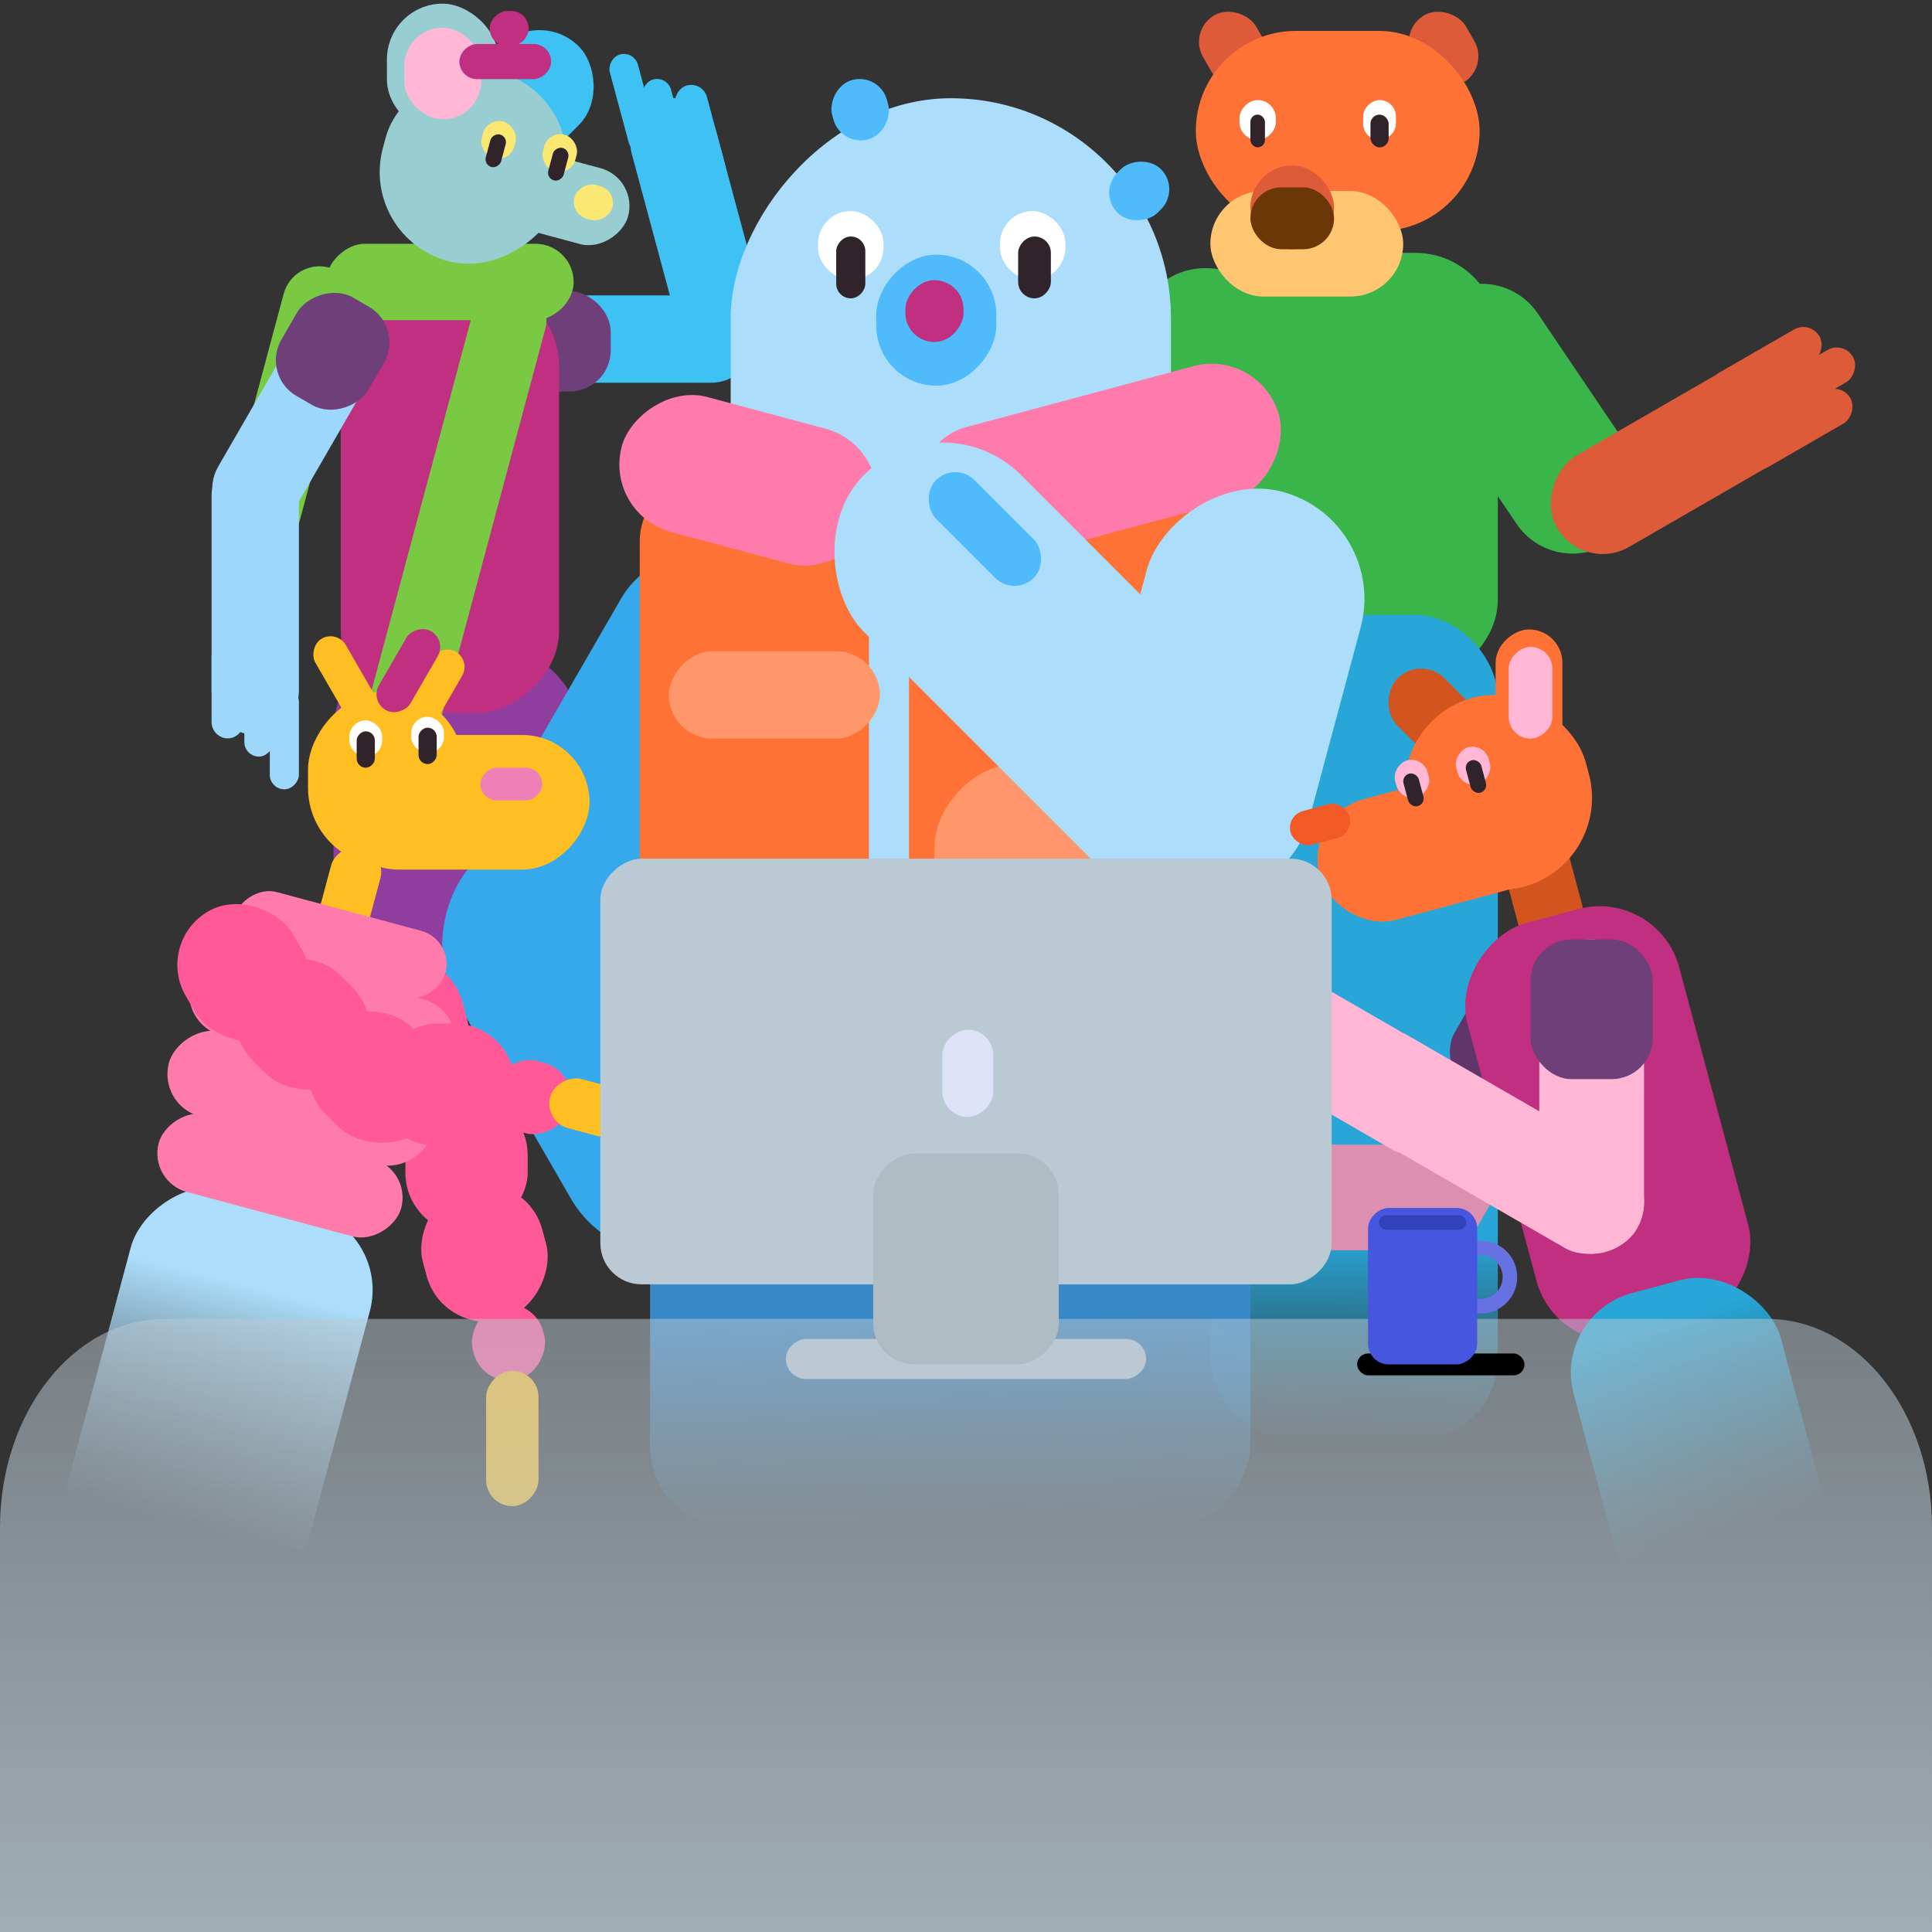
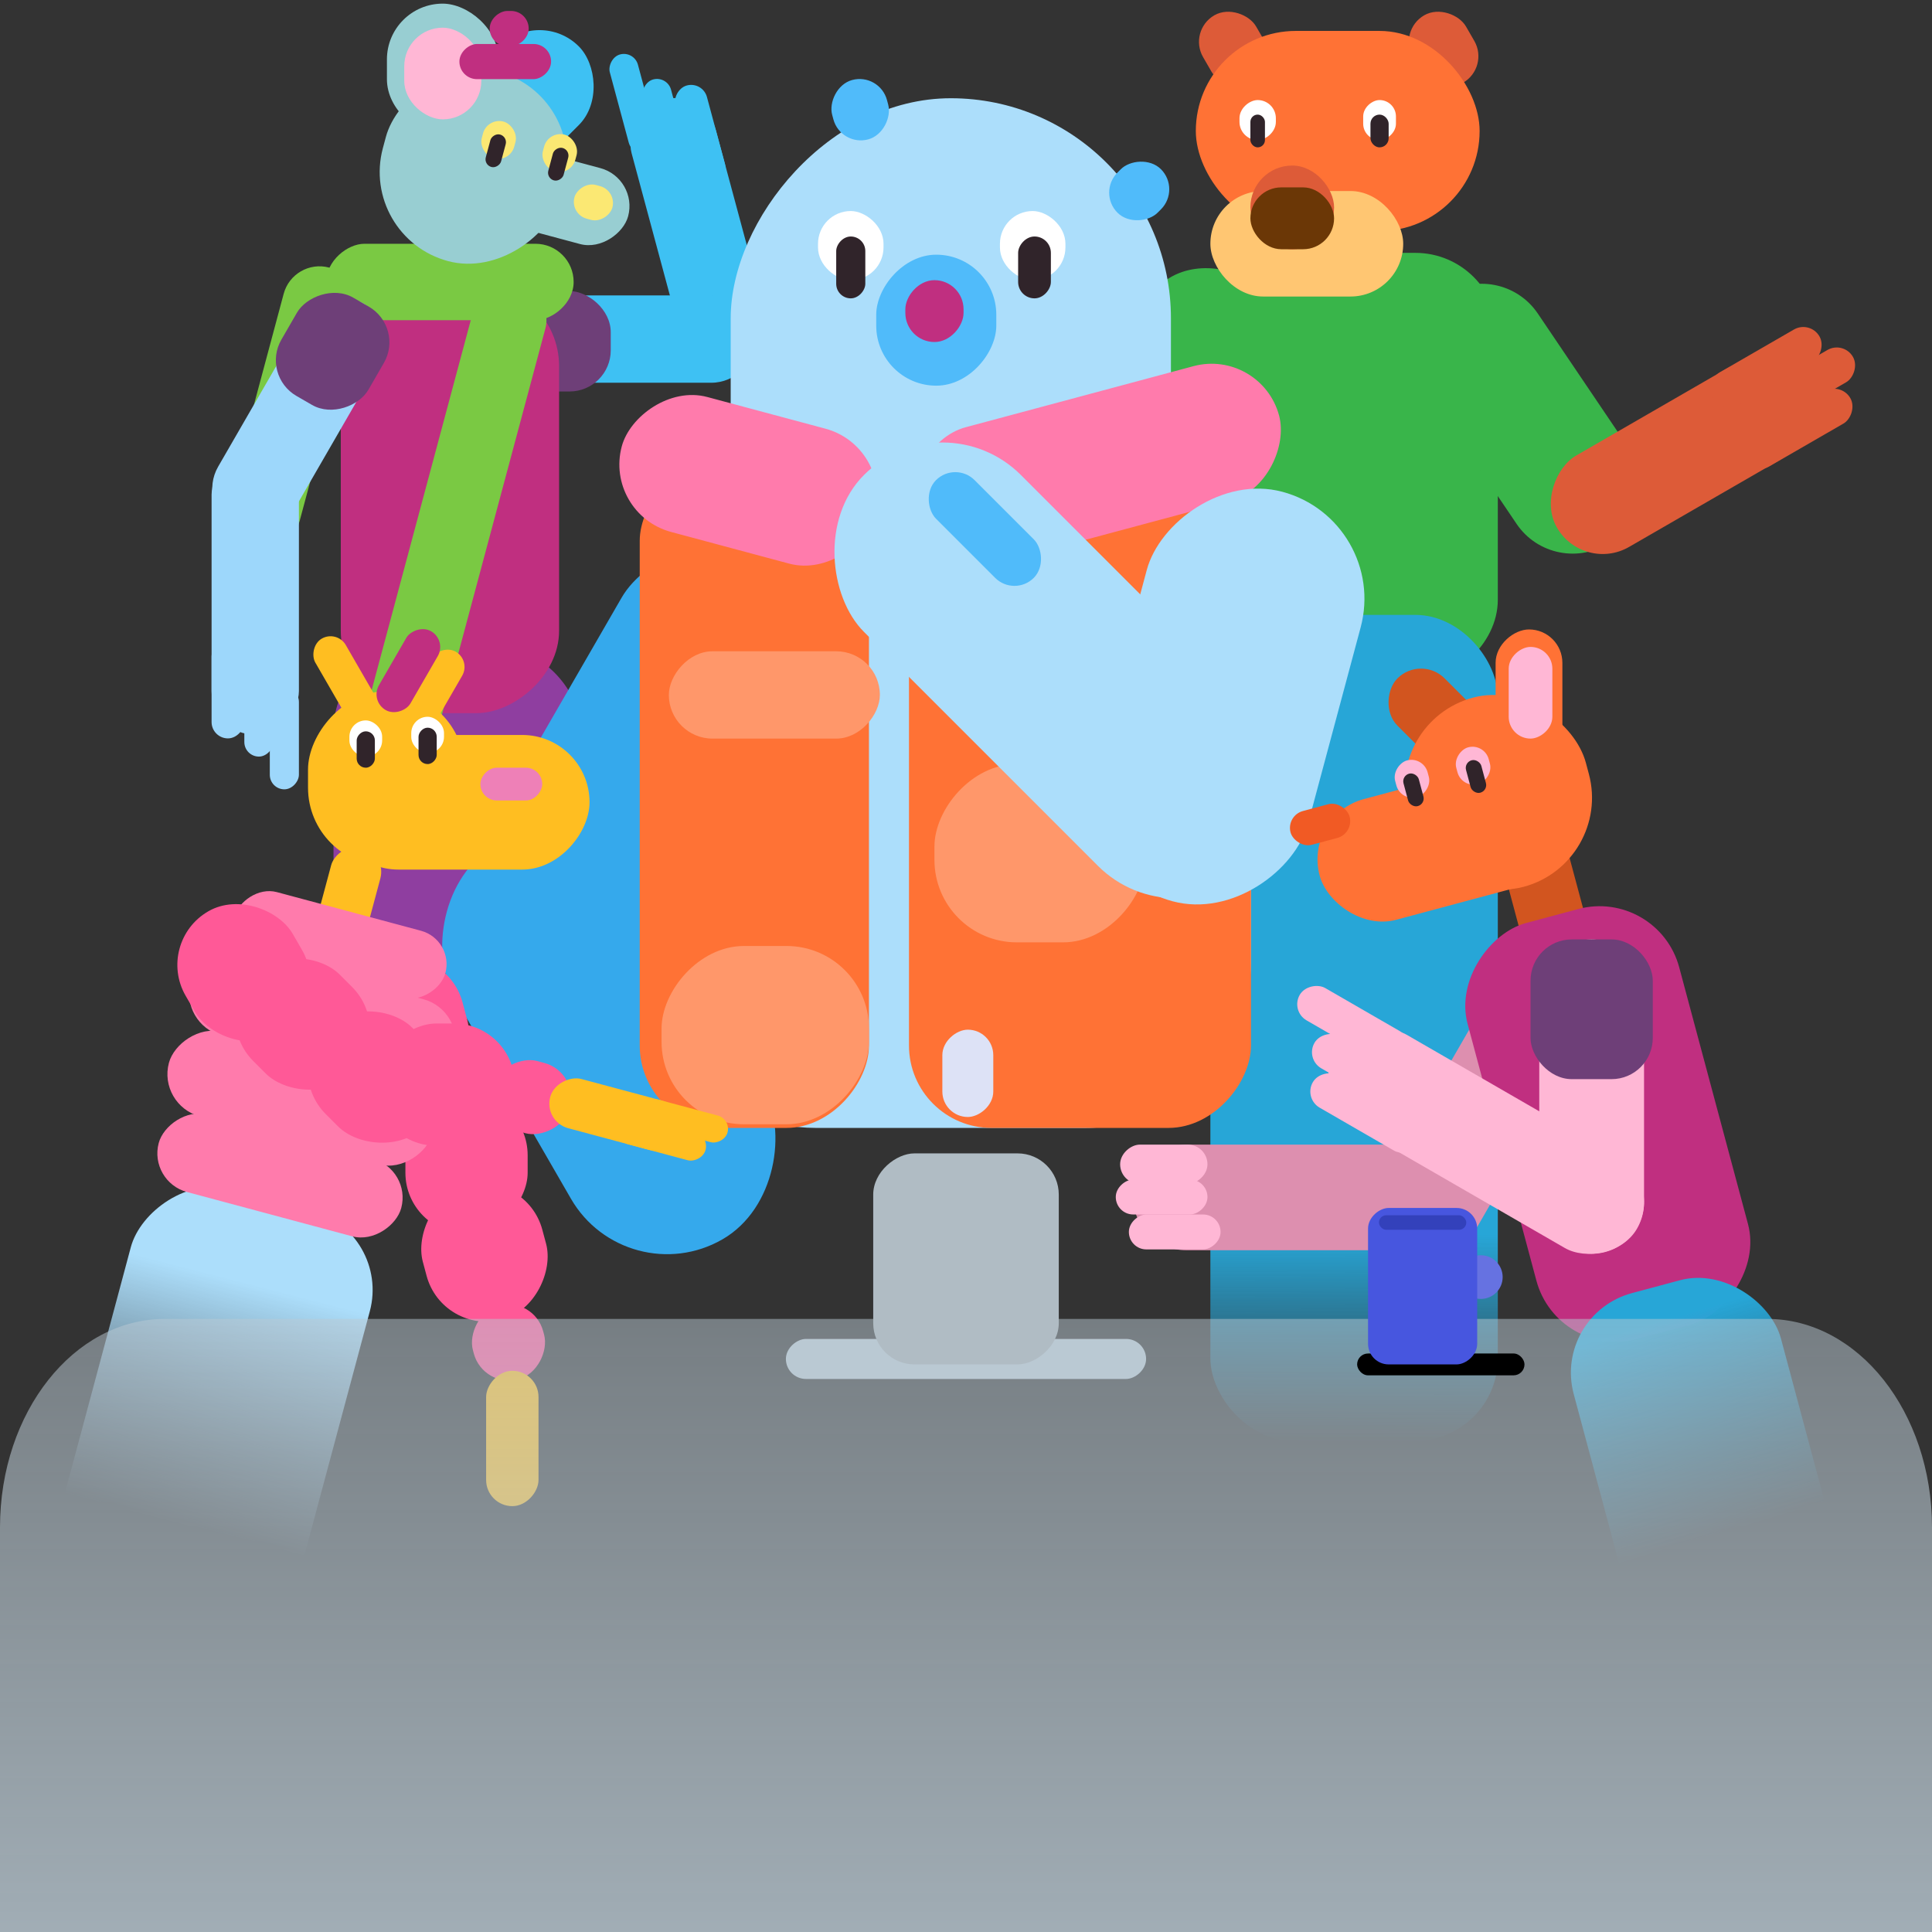
<svg xmlns="http://www.w3.org/2000/svg" xmlns:ns1="http://sodipodi.sourceforge.net/DTD/sodipodi-0.dtd" xmlns:ns2="http://www.inkscape.org/namespaces/inkscape" width="375" height="375" viewBox="0 0 375 375" fill="none" version="1.1" id="svg487" ns1:docname="we-are-dedicated.svg" ns2:version="1.2.1 (9c6d41e, 2022-07-14)">
  <rect x="0" y="0" width="375" height="375" fill="#333333" stroke="none" />
  <ns1:namedview id="namedview489" pagecolor="#505050" bordercolor="#ffffff" borderopacity="1" ns2:showpageshadow="0" ns2:pageopacity="0" ns2:pagecheckerboard="1" ns2:deskcolor="#505050" showgrid="false" ns2:zoom="0.67045455" ns2:cx="52.20339" ns2:cy="190.91525" ns2:window-width="1419" ns2:window-height="730" ns2:window-x="0" ns2:window-y="38" ns2:window-maximized="0" ns2:current-layer="svg487" />
  <rect x="64.735" y="125.706" width="48.023" height="62.853" rx="16" fill="#8f3ea0" id="rect182" />
  <rect width="5.65" height="19.774" rx="2.825" transform="matrix(-0.966,0.26,0.26,0.966,0,0)" fill="#3ec1f3" id="rect184" x="-116.259" y="41.466" />
  <rect width="5.65" height="19.068" rx="2.825" transform="matrix(-0.966,0.26,0.26,0.966,0,0)" fill="#3ec1f3" id="rect186" x="-121.203" y="47.823" />
  <rect width="6.356" height="19.774" rx="3.178" transform="matrix(-0.966,0.26,0.26,0.966,0,0)" fill="#3ec1f3" id="rect188" x="-127.56" y="50.648" />
  <rect width="16.949" height="55.085" rx="8.475" transform="matrix(-0.966,0.26,0.26,0.966,0,0)" fill="#3ec1f3" id="rect190" x="-127.559" y="52.059" />
  <rect width="16.948" height="49.998" rx="8.474" transform="matrix(2.18557e-8,1,1,-2.18557e-8,0,0)" fill="#3ec1f3" id="rect192" x="57.344" y="96.514" />
  <rect width="19.491" height="22.033" rx="8" transform="matrix(2.18557e-8,1,1,-2.18557e-8,0,0)" fill="#6e3f78" id="rect194" x="56.497" y="96.514" />
  <rect x="-138.418" y="66.147" width="83.333" height="42.373" rx="16" transform="rotate(-90)" fill="#c02f80" id="rect196" />
  <rect x="-62.147" y="63.321" width="14.831" height="48.023" rx="7.415" transform="rotate(-90)" fill="#7ac943" id="rect198" />
  <rect x="-82.351" y="-89.814" width="14.406" height="56.182" rx="7.203" transform="rotate(-165)" fill="#7ac943" id="rect200" />
  <rect x="-118.753" y="-131.129" width="14.406" height="104.254" rx="7.203" transform="rotate(-165)" fill="#7ac943" id="rect202" />
  <rect width="16.949" height="55.085" rx="8.475" transform="scale(1,-1)" fill="#9dd7fb" id="rect204" x="41.069" y="-142.615" />
  <rect width="5.65" height="19.774" rx="2.825" transform="scale(1,-1)" fill="#9dd7fb" id="rect206" x="52.368" y="-153.208" />
  <rect width="5.65" height="19.068" rx="2.825" transform="scale(1,-1)" fill="#9dd7fb" id="rect208" x="47.425" y="-146.853" />
  <rect width="6.356" height="19.068" rx="3.178" transform="scale(1,-1)" fill="#9dd7fb" id="rect210" x="41.068" y="-143.322" />
  <rect width="16.948" height="49.998" rx="8.474" transform="matrix(-0.866,-0.5,-0.5,0.866,0,0)" fill="#9dd7fb" id="rect212" x="-98.908" y="15.751" />
  <rect width="19.491" height="22.033" rx="8" transform="matrix(-0.866,-0.5,-0.5,0.866,0,0)" fill="#6e3f78" id="rect214" x="-99.755" y="15.751" />
  <rect width="25.475" height="21.587" rx="10.793" transform="matrix(0.707,-0.707,-0.707,-0.707,0,0)" fill="#3ec1f3" id="rect216" x="47.611" y="-96.621" />
  <rect width="25.475" height="21.653" rx="10.827" transform="matrix(3.26082e-8,-1,-1,-3.26082e-8,0,0)" fill="#98ced2" id="rect218" x="-26.181" y="-96.754" />
  <rect width="31.355" height="15.254" rx="7.627" transform="matrix(-0.966,-0.259,-0.259,0.966,0,0)" fill="#98ced2" id="rect220" x="-128.616" y="1.341" />
  <rect width="35.775" height="38.013" rx="17.888" transform="matrix(-0.966,-0.259,-0.259,0.966,0,0)" fill="#98ced2" id="rect222" x="-114.992" y="-11.586" />
  <rect width="17.796" height="14.957" rx="7.479" transform="matrix(3.26082e-8,-1,-1,-3.26082e-8,0,0)" fill="#ffb7d5" id="rect224" x="-23.169" y="-93.423" />
  <rect width="7.627" height="6.779" rx="3.39" transform="matrix(-0.966,-0.259,-0.259,0.966,0,0)" fill="#fbe873" id="rect226" x="-125.226" y="4.73" />
  <rect width="7.399" height="6.517" rx="3.259" transform="matrix(0.259,-0.966,-0.966,-0.259,0,0)" fill="#fbe873" id="rect228" x="-4.883" y="-103.766" />
  <rect width="7.399" height="6.517" rx="3.259" transform="matrix(0.259,-0.966,-0.966,-0.259,0,0)" fill="#fbe873" id="rect230" x="-4.268" y="-115.883" />
  <rect width="3.074" height="6.517" rx="1.537" transform="matrix(0.966,0.259,0.259,-0.966,0,0)" fill="#30242a" id="rect232" x="98.97" y="-6.605" />
  <rect width="3.074" height="6.517" rx="1.537" transform="matrix(0.966,0.259,0.259,-0.966,0,0)" fill="#30242a" id="rect234" x="111.364" y="-5.976" />
  <rect x="8.537" y="-106.967" width="6.825" height="17.796" rx="3.412" transform="rotate(90)" fill="#c02f80" id="rect236" />
  <rect x="2.128" y="-102.618" width="6.825" height="7.569" rx="3.412" transform="rotate(90)" fill="#c02f80" id="rect238" />
  <rect x="-132.415" y="234.933" width="83.333" height="55.791" rx="16" transform="rotate(-90)" fill="#39b54a" id="rect240" />
  <rect x="81.426" y="198.347" width="51.504" height="26.27" rx="13.135" transform="rotate(-45)" fill="#39b54a" id="rect242" />
  <rect x="-262.165" y="187.001" width="57.776" height="26.27" rx="13.135" transform="rotate(-124.041)" fill="#39b54a" id="rect244" />
  <rect x="234.933" y="119.35" width="55.791" height="160.311" rx="16" fill="url(#paint0_linear_1238_6795)" id="rect246" style="fill:url(#paint0_linear_1238_6795)" />
  <rect x="-250.038" y="210.511" width="20.495" height="53.861" rx="10.248" transform="rotate(-120)" fill="#dd5b38" id="rect248" />
  <rect x="-236.733" y="249.285" width="7.242" height="23.911" rx="3.621" transform="rotate(-120)" fill="#dd5b38" id="rect250" />
  <rect x="-243.425" y="252.926" width="7.242" height="23.911" rx="3.621" transform="rotate(-120)" fill="#dd5b38" id="rect252" />
  <rect x="-250.107" y="248.482" width="7.242" height="23.911" rx="3.621" transform="rotate(-120)" fill="#dd5b38" id="rect254" />
  <rect x="216.988" y="17.151" width="20.495" height="67.669" rx="10.248" transform="rotate(15)" fill="#ff7235" id="rect256" />
  <rect x="230.293" y="69.734" width="7.242" height="23.911" rx="3.621" transform="rotate(15)" fill="#ff7235" id="rect258" />
-   <rect x="223.601" y="73.374" width="7.242" height="23.911" rx="3.621" transform="rotate(15)" fill="#ff7235" id="rect260" />
  <rect x="216.919" y="68.931" width="7.242" height="23.911" rx="3.621" transform="rotate(15)" fill="#ff7235" id="rect262" />
  <rect x="196.689" y="120.421" width="11.886" height="15.111" rx="5.943" transform="rotate(-30)" fill="#dd5b38" id="rect264" />
  <rect x="231.966" y="140.788" width="11.886" height="15.111" rx="5.943" transform="rotate(-30)" fill="#dd5b38" id="rect266" />
  <rect x="247.645" y="17.302" width="23.305" height="25.424" rx="11.652" fill="#50bbfa" id="rect268" />
  <rect x="232.108" y="6.003" width="55.085" height="38.842" rx="19.421" fill="#ff7235" id="rect270" />
  <rect x="234.933" y="37.076" width="37.429" height="20.48" rx="10.24" fill="#ffc672" id="rect272" />
  <rect x="242.701" y="32.133" width="16.243" height="16.243" rx="8.121" fill="#dd5b38" id="rect274" />
  <rect x="242.701" y="36.37" width="16.243" height="12.006" rx="6.003" fill="#6b3706" id="rect276" />
  <rect x="-27.189" y="264.594" width="7.768" height="6.356" rx="3.178" transform="rotate(-90)" fill="#ffffff" id="rect278" />
  <rect x="-27.189" y="240.583" width="7.768" height="7.062" rx="3.531" transform="rotate(-90)" fill="#ffffff" id="rect280" />
  <rect x="-269.537" y="-28.602" width="3.531" height="6.356" rx="1.766" transform="scale(-1)" fill="#30242a" id="rect282" />
  <rect x="-245.526" y="-28.602" width="2.825" height="6.356" rx="1.412" transform="scale(-1)" fill="#30242a" id="rect284" />
  <rect width="43.079" height="88.277" rx="21.539" transform="matrix(-0.866,0.5,0.5,0.866,0,0)" fill="#35a9ec" id="rect286" x="-22.712" y="190.17" />
  <rect width="43.219" height="99.149" rx="21.609" transform="matrix(-0.866,-0.5,-0.5,0.866,0,0)" fill="#35a9ec" id="rect288" x="-205.716" y="18.561" />
  <rect width="116.525" height="129.944" rx="32" transform="scale(-1,1)" fill="#acdefb" id="rect290" x="-242.816" y="88.983" />
  <rect width="85.452" height="130.65" rx="42.726" transform="scale(-1,1)" fill="#acdefb" id="rect292" x="-227.279" y="19.068" />
  <rect width="66.384" height="129.944" rx="16" transform="scale(-1,1)" fill="#ff7235" id="rect294" x="-242.816" y="88.983" />
  <rect width="44.492" height="129.944" rx="16" transform="scale(-1,1)" fill="#ff7235" id="rect296" x="-168.663" y="88.983" />
  <rect width="72.878" height="27.118" rx="13.559" transform="matrix(-0.966,0.259,0.259,0.966,0,0)" fill="#ff7bac" id="rect298" x="-218.887" y="128.624" />
  <rect width="50.845" height="27.118" rx="13.559" transform="matrix(-0.966,-0.259,-0.259,0.966,0,0)" fill="#ff7bac" id="rect300" x="-189.833" y="38.873" />
-   <rect width="116.525" height="82.627" rx="16" transform="scale(-1,1)" fill="url(#paint1_linear_1238_6795)" id="rect302" x="-242.7" y="213.983" style="fill:url(#paint1_linear_1238_6795)" />
  <rect width="42.979" height="82.278" rx="21.49" transform="matrix(-0.966,-0.259,-0.259,0.966,0,0)" fill="#acdefb" id="rect304" x="-286.595" y="27.737" />
  <rect width="11.017" height="11.937" rx="5.508" transform="matrix(-0.707,-0.707,-0.707,0.707,0,0)" fill="#50bbfa" id="rect306" x="-188.101" y="-136.136" />
  <rect width="11.017" height="11.937" rx="5.508" transform="matrix(-0.966,0.259,0.259,0.966,0,0)" fill="#50bbfa" id="rect308" x="-161.241" y="57.827" />
  <rect width="23.305" height="25.424" rx="11.652" transform="scale(-1,1)" fill="#50bbfa" id="rect310" x="-193.381" y="49.435" />
  <rect width="11.299" height="12.006" rx="5.65" transform="scale(-1,1)" fill="#c02f80" id="rect312" x="-187.025" y="54.379" />
  <rect width="13.418" height="12.712" rx="6.356" transform="matrix(0,-1,-1,0,0,0)" fill="#ffffff" id="rect314" x="-54.379" y="-206.799" />
  <rect width="13.418" height="12.712" rx="6.356" transform="matrix(0,-1,-1,0,0,0)" fill="#ffffff" id="rect316" x="-54.379" y="-171.489" />
  <rect width="6.356" height="12.006" rx="3.178" transform="scale(1,-1)" fill="#30242a" id="rect318" x="197.619" y="-57.91" />
  <rect width="5.65" height="12.006" rx="2.825" transform="scale(1,-1)" fill="#30242a" id="rect320" x="162.307" y="-57.91" />
  <rect width="40.96" height="16.949" rx="8.475" transform="scale(-1,1)" fill="#ff976a" id="rect322" x="-170.782" y="126.413" />
  <rect width="40.96" height="34.605" rx="16" transform="scale(-1,1)" fill="#ff976a" id="rect324" x="-222.336" y="148.305" />
  <rect width="40.254" height="34.605" rx="16" transform="scale(-1,1)" fill="#ff976a" id="rect326" x="-168.663" y="183.616" />
  <rect width="43.079" height="107.298" rx="21.54" transform="matrix(0.707,-0.707,-0.707,-0.707,0,0)" fill="#acdefb" id="rect328" x="31.857" y="-291.097" />
  <rect width="10.593" height="26.836" rx="5.297" transform="matrix(0.707,-0.707,-0.707,-0.707,0,0)" fill="#50bbfa" id="rect330" x="57.281" y="-221.23" />
  <rect x="-258.762" y="238.215" width="25.475" height="12.96" rx="6.48" transform="rotate(-105)" fill="#d2551f" id="rect332" />
  <rect x="-147.65" y="290.297" width="25.475" height="12.96" rx="6.48" transform="rotate(-90)" fill="#ff7235" id="rect334" />
  <rect x="-310.378" y="92.205" width="25.475" height="12.96" rx="6.48" transform="rotate(-135)" fill="#d2551f" id="rect336" />
  <rect x="203.433" y="218.333" width="47.67" height="24.252" rx="12.126" transform="rotate(-15)" fill="#ff7235" id="rect338" />
  <rect x="223.233" y="204.795" width="35.775" height="38.013" rx="17.888" transform="rotate(-15)" fill="#ff7235" id="rect340" />
  <rect x="-242.667" y="219.961" width="20.495" height="67.669" rx="10.248" transform="rotate(-90)" fill="#dd8faf" id="rect342" />
  <rect x="346.892" y="12.229" width="20.495" height="60.554" rx="10.248" transform="rotate(30)" fill="#dd8faf" id="rect344" />
-   <rect x="344.728" y="12.229" width="24.826" height="28.229" rx="8" transform="rotate(30)" fill="#603569" id="rect346" />
  <rect x="-333.285" y="223.717" width="83.569" height="42.515" rx="16" transform="rotate(-105)" fill="#c02f80" id="rect348" />
  <rect x="225.017" y="324.421" width="41.641" height="66.689" rx="16" transform="rotate(-15)" fill="url(#paint2_linear_1238_6795)" id="rect350" style="fill:url(#paint2_linear_1238_6795)" />
  <rect x="-57.915" y="326.744" width="20.495" height="67.669" rx="10.248" transform="rotate(-60)" fill="#ffb7d5" id="rect352" />
  <rect x="-44.716" y="315.031" width="7.242" height="23.911" rx="3.621" transform="rotate(-60)" fill="#ffb7d5" id="rect354" />
  <rect x="-229.798" y="217.418" width="7.627" height="16.948" rx="3.813" transform="rotate(-90)" fill="#ffb7d5" id="rect356" />
  <rect x="-51.35" y="322.166" width="7.242" height="23.911" rx="3.621" transform="rotate(-60)" fill="#ffb7d5" id="rect358" />
  <rect x="-235.73" y="216.571" width="6.779" height="17.796" rx="3.39" transform="rotate(-90)" fill="#ffb7d5" id="rect360" />
  <rect x="-58.122" y="325.708" width="7.242" height="23.911" rx="3.621" transform="rotate(-60)" fill="#ffb7d5" id="rect362" />
  <rect x="-242.51" y="219.113" width="6.779" height="17.796" rx="3.39" transform="rotate(-90)" fill="#ffb7d5" id="rect364" />
  <rect x="298.771" y="182.343" width="20.338" height="61.014" rx="10.169" fill="#ffb7d5" id="rect366" />
  <rect x="297.076" y="182.343" width="23.728" height="27.118" rx="8" fill="#6e3f78" id="rect368" />
  <rect x="-143.361" y="292.838" width="17.796" height="8.474" rx="4.237" transform="rotate(-90)" fill="#ffb7d5" id="rect370" />
  <rect x="200.144" y="217.509" width="11.864" height="6.779" rx="3.39" transform="rotate(-15)" fill="#f15a24" id="rect372" />
  <rect x="-221.265" y="234.458" width="7.399" height="6.517" rx="3.259" transform="rotate(-105)" fill="#ffb7d5" id="rect374" />
  <rect x="-220.65" y="222.342" width="7.399" height="6.517" rx="3.259" transform="rotate(-105)" fill="#ffb7d5" id="rect376" />
  <rect x="-239.254" y="-222.987" width="3.074" height="6.517" rx="1.537" transform="rotate(165)" fill="#30242a" id="rect378" />
  <rect x="-226.86" y="-222.358" width="3.074" height="6.517" rx="1.537" transform="rotate(165)" fill="#30242a" id="rect380" />
  <rect width="9.887" height="26.13" rx="4.944" transform="matrix(-0.966,-0.259,-0.259,0.966,0,0)" fill="#ffbe21" id="rect382" x="-115.45" y="140.605" />
  <rect width="50.141" height="26.13" rx="13.065" transform="scale(-1,1)" fill="#ffbe21" id="rect384" x="-114.429" y="142.656" />
  <rect width="30.367" height="33.898" rx="15.184" transform="scale(-1,1)" fill="#ffbe21" id="rect386" x="-90.154" y="134.181" />
  <rect width="6.824" height="17.796" rx="3.412" transform="matrix(-0.866,0.5,0.5,0.866,0,0)" fill="#ffbe21" id="rect388" x="4.478" y="138.578" />
  <rect width="6.824" height="17.796" rx="3.412" transform="matrix(-0.866,-0.5,-0.5,0.866,0,0)" fill="#ffbe21" id="rect390" x="-143.273" y="65.32" />
  <rect width="7.062" height="17.655" rx="3.531" transform="matrix(-0.866,-0.5,-0.5,0.866,0,0)" fill="#c02f80" id="rect392" x="-137.266" y="64.272" />
  <rect width="24.011" height="27.542" rx="12.006" transform="matrix(-0.966,0.259,0.259,0.966,0,0)" fill="#ff5997" id="rect394" x="-36.326" y="199.156" />
  <rect width="23.728" height="27.118" rx="11.864" transform="matrix(-0.866,0.5,0.5,0.866,0,0)" fill="#ff5997" id="rect396" x="19.548" y="212.424" />
  <rect width="23.728" height="27.118" rx="11.864" transform="scale(-1,1)" fill="#ff5997" id="rect398" x="-102.418" y="212.368" />
  <rect width="24.011" height="26.836" rx="12.006" transform="matrix(-0.966,0.259,0.259,0.966,0,0)" fill="#ff5997" id="rect400" x="-39.857" y="245.766" />
  <rect width="14.124" height="14.831" rx="7.062" transform="matrix(-0.966,0.259,0.259,0.966,0,0)" fill="#ff5997" id="rect402" x="-34.914" y="269.777" />
  <rect width="10.169" height="26.27" rx="5.085" transform="scale(-1,1)" fill="#ffbe21" id="rect404" x="-104.526" y="266.073" />
  <rect width="12.006" height="6.356" rx="3.178" transform="scale(-1,1)" fill="#ee80b7" id="rect406" x="-105.248" y="149.012" />
  <rect width="7.062" height="6.356" rx="3.178" transform="matrix(0,-1,-1,0,0,0)" fill="#ffffff" id="rect408" x="-146.893" y="-74.175" />
  <rect width="7.062" height="6.356" rx="3.178" transform="matrix(0,-1,-1,0,0,0)" fill="#ffffff" id="rect410" x="-146.187" y="-86.18" />
  <rect width="3.531" height="7.062" rx="1.766" transform="scale(1,-1)" fill="#30242a" id="rect412" x="69.231" y="-149.012" />
  <rect width="3.531" height="7.062" rx="1.766" transform="scale(1,-1)" fill="#30242a" id="rect414" x="81.236" y="-148.306" />
  <rect width="48.023" height="87.588" rx="16" transform="matrix(-0.966,-0.259,-0.259,0.966,0,0)" fill="url(#paint3_linear_1238_6795)" id="rect416" x="-135.229" y="211.226" style="fill:url(#paint3_linear_1238_6795)" />
  <rect width="48.729" height="15.537" rx="7.768" transform="matrix(-0.966,-0.259,-0.259,0.966,0,0)" fill="#ff7bac" id="rect418" x="-135.93" y="198.515" />
  <rect width="52.966" height="16.949" rx="8.475" transform="matrix(-0.966,-0.259,-0.259,0.966,0,0)" fill="#ff7bac" id="rect420" x="-138.049" y="182.272" />
  <rect width="52.966" height="16.949" rx="8.475" transform="matrix(-0.966,-0.259,-0.259,0.966,0,0)" fill="#ff7bac" id="rect422" x="-138.049" y="166.029" />
  <rect width="42.373" height="13.418" rx="6.709" transform="matrix(-0.966,-0.259,-0.259,0.966,0,0)" fill="#ff7bac" id="rect424" x="-132.399" y="153.317" />
  <rect x="-108.199" y="185.751" width="23.728" height="27.118" rx="11.864" transform="rotate(-45)" fill="#ff5997" id="rect426" />
  <rect x="-110.866" y="168.529" width="23.728" height="27.118" rx="11.864" transform="rotate(-45)" fill="#ff5997" id="rect428" />
  <rect x="-186.066" y="146.967" width="14.124" height="15.537" rx="7.062" transform="rotate(-75)" fill="#ff5997" id="rect430" />
  <rect x="-182.979" y="158.266" width="9.887" height="26.13" rx="4.944" transform="rotate(-75)" fill="#ffbe21" id="rect432" />
  <rect x="-178.44" y="175.921" width="5.349" height="17.37" rx="2.675" transform="rotate(-75)" fill="#ffbe21" id="rect434" />
  <rect x="-222.391" y="72.817" width="23.728" height="27.118" rx="11.864" transform="rotate(-90)" fill="#ff5997" id="rect436" />
  <rect x="-65.435" y="173.402" width="24.011" height="27.542" rx="12.006" transform="rotate(-30)" fill="#ff5997" id="rect438" />
  <rect x="-182.979" y="172.39" width="5.65" height="17.655" rx="2.825" transform="rotate(-75)" fill="#ffbe21" id="rect440" />
  <path d="M 0,377.356 7.63192e-7,296.452 C 9.73942e-7,274.111 14.327,256 32,256 h 311 c 17.673,0 32,18.111 32,40.452 v 80.904 z" fill="url(#paint4_linear_1238_6795)" id="path442" style="fill:url(#paint4_linear_1238_6795);stroke-width:1.124" />
-   <rect x="-249.294" y="116.526" width="82.627" height="141.949" rx="8" transform="rotate(-90)" fill="#bac9d3" id="rect444" />
  <rect x="-267.655" y="152.542" width="7.768" height="69.915" rx="3.884" transform="rotate(-90)" fill="#bac9d3" id="rect446" />
  <rect x="-264.83" y="169.491" width="40.96" height="36.017" rx="8" transform="rotate(-90)" fill="#b0bcc4" id="rect448" />
  <rect x="-216.808" y="182.909" width="16.949" height="9.887" rx="4.944" transform="rotate(-90)" fill="#dde2f6" id="rect450" />
  <rect x="263.418" y="262.712" width="32.486" height="4.237" rx="2.119" fill="#000000" id="rect452" />
-   <path fill-rule="evenodd" clip-rule="evenodd" d="m 287.429,254.944 c 3.9,0 7.062,-3.162 7.062,-7.062 0,-3.901 -3.162,-7.062 -7.062,-7.062 -3.9,0 -7.062,3.161 -7.062,7.062 0,3.9 3.162,7.062 7.062,7.062 z m 0,-2.825 c 2.34,0 4.237,-1.897 4.237,-4.237 0,-2.34 -1.897,-4.238 -4.237,-4.238 -2.34,0 -4.237,1.898 -4.237,4.238 0,2.34 1.897,4.237 4.237,4.237 z" fill="#6672e1" id="path454" />
+   <path fill-rule="evenodd" clip-rule="evenodd" d="m 287.429,254.944 z m 0,-2.825 c 2.34,0 4.237,-1.897 4.237,-4.237 0,-2.34 -1.897,-4.238 -4.237,-4.238 -2.34,0 -4.237,1.898 -4.237,4.238 0,2.34 1.897,4.237 4.237,4.237 z" fill="#6672e1" id="path454" />
  <rect x="-264.831" y="265.537" width="30.367" height="21.186" rx="4" transform="rotate(-90)" fill="#4756df" id="rect456" />
  <rect x="267.656" y="235.876" width="16.949" height="2.825" rx="1.412" fill="#3341bb" id="rect458" />
  <defs id="defs485">
    <linearGradient id="paint0_linear_1238_6795" x1="263" y1="239.5" x2="262.828" y2="279.661" gradientUnits="userSpaceOnUse">
      <stop stop-color="#27A6D7" id="stop460" />
      <stop offset="1" stop-color="#27A6D7" stop-opacity="0" id="stop462" />
    </linearGradient>
    <linearGradient id="paint1_linear_1238_6795" x1="58.7" y1="41.017" x2="58.263" y2="82.627" gradientUnits="userSpaceOnUse" gradientTransform="translate(-242.7,213.983)">
      <stop stop-color="#3989C9" id="stop465" />
      <stop offset="1" stop-color="#3989C9" stop-opacity="0" id="stop467" />
    </linearGradient>
    <linearGradient id="paint2_linear_1238_6795" x1="323.001" y1="261.841" x2="324.163" y2="304.545" gradientUnits="userSpaceOnUse" gradientTransform="translate(-76.299,69.293)">
      <stop stop-color="#27A6D7" id="stop470" />
      <stop offset="1" stop-color="#27A6D7" stop-opacity="0" id="stop472" />
    </linearGradient>
    <linearGradient id="paint3_linear_1238_6795" x1="24.419" y1="16.867" x2="23.919" y2="65.372" gradientUnits="userSpaceOnUse" gradientTransform="translate(-135.229,211.226)">
      <stop stop-color="#ACDEFB" id="stop475" />
      <stop offset="1" stop-color="#ACDEFB" stop-opacity="0" id="stop477" />
    </linearGradient>
    <linearGradient id="paint4_linear_1238_6795" x1="188" y1="352" x2="188" y2="256" gradientUnits="userSpaceOnUse" gradientTransform="matrix(1,0,0,1.264,0,-67.616)">
      <stop stop-color="#BAC9D3" stop-opacity="0.82" id="stop480" />
      <stop offset="1" stop-color="#BAC9D3" stop-opacity="0.5" id="stop482" />
    </linearGradient>
  </defs>
</svg>